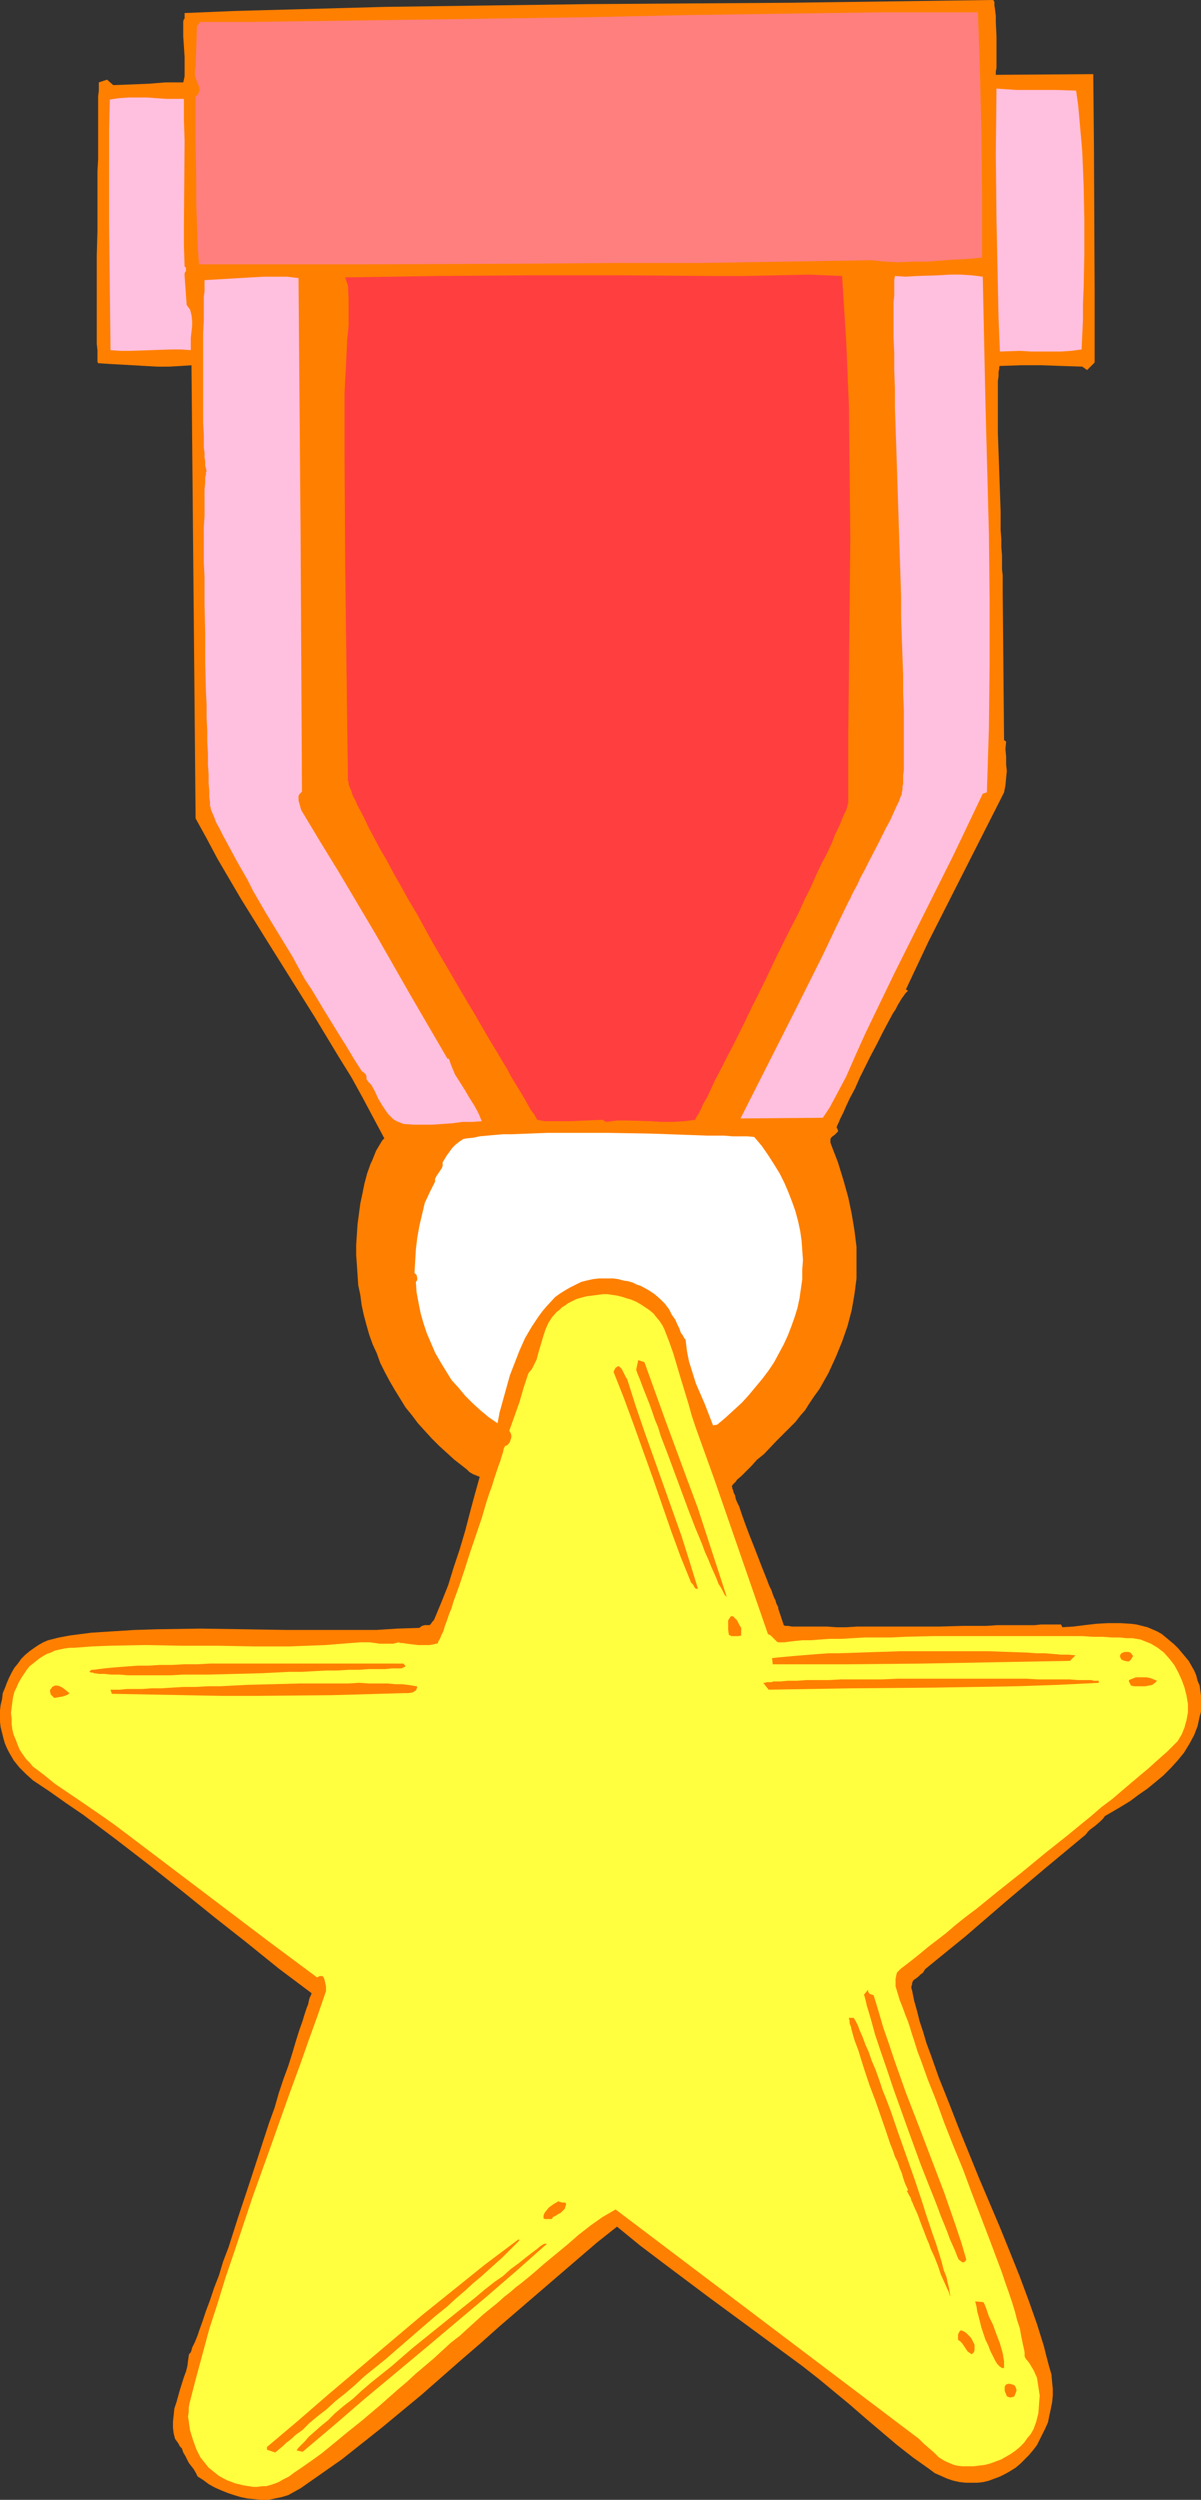
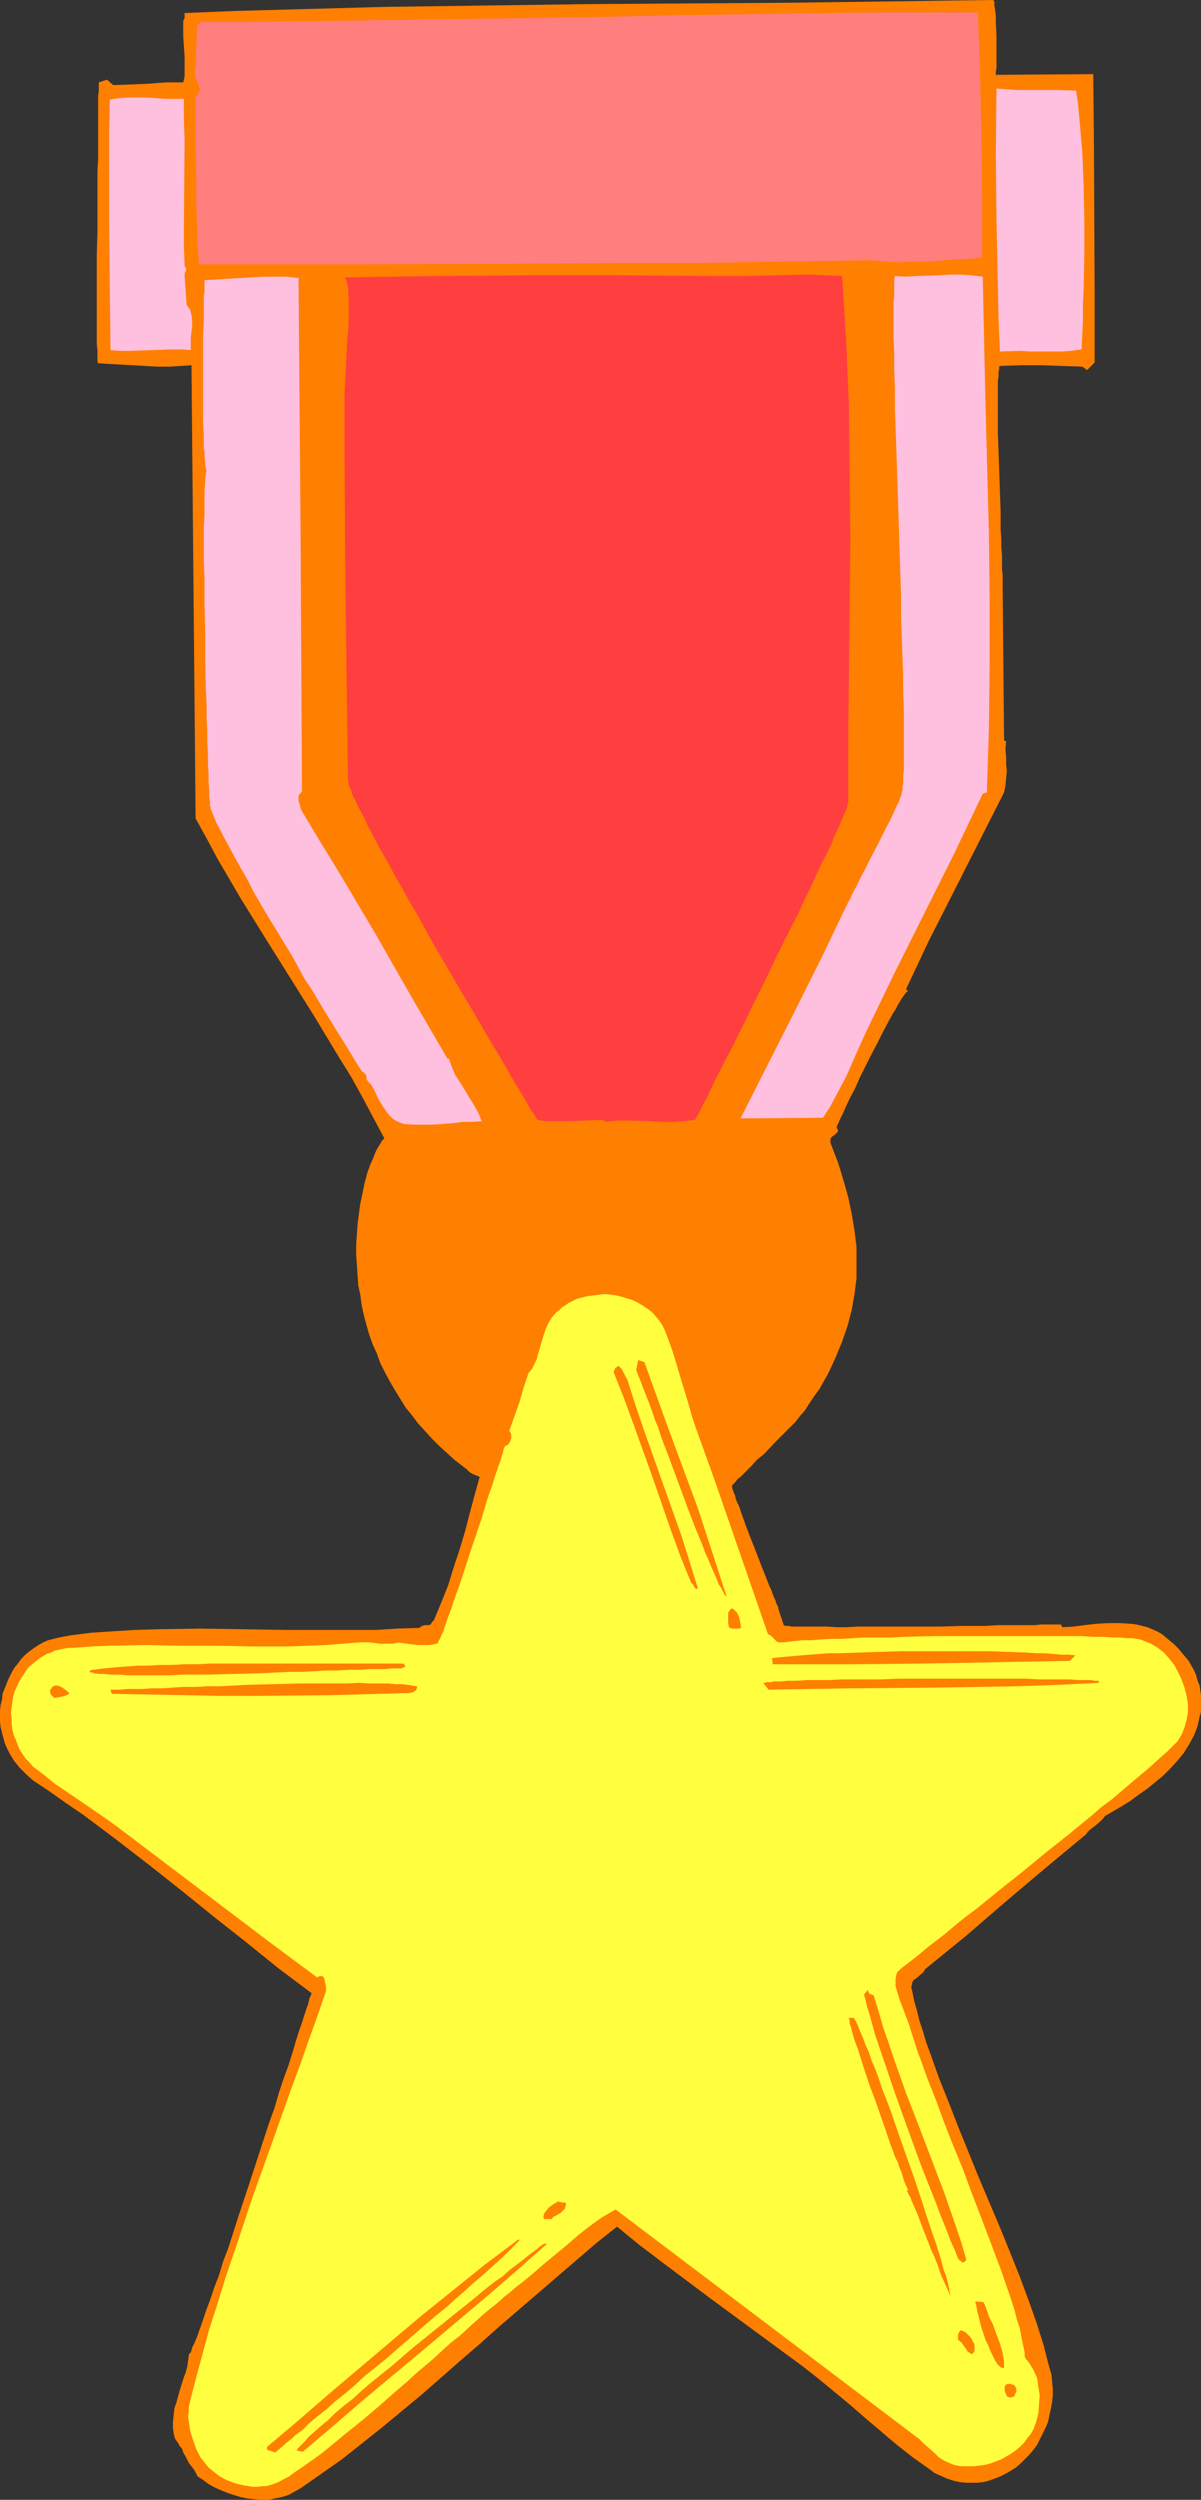
<svg xmlns="http://www.w3.org/2000/svg" xmlns:ns1="http://sodipodi.sourceforge.net/DTD/sodipodi-0.dtd" xmlns:ns2="http://www.inkscape.org/namespaces/inkscape" version="1.0" width="74.816mm" height="155.668mm" id="svg30" ns1:docname="Medal 05.wmf">
  <rect width="100%" height="100%" fill="#333333" stroke="none" />
  <ns1:namedview id="namedview30" pagecolor="#ffffff" bordercolor="#000000" borderopacity="0.25" ns2:showpageshadow="2" ns2:pageopacity="0.0" ns2:pagecheckerboard="0" ns2:deskcolor="#d1d1d1" ns2:document-units="mm" />
  <defs id="defs1">
    <pattern id="WMFhbasepattern" patternUnits="userSpaceOnUse" width="6" height="6" x="0" y="0" />
  </defs>
  <path style="fill:#ff7f00;fill-opacity:1;fill-rule:evenodd;stroke:none" d="m 234.456,17.613 22.945,-0.162 0.162,16.967 0.162,33.934 V 85.32 l -1.777,1.778 -1.131,-0.808 -4.847,-0.162 -4.847,-0.162 h -4.847 l -4.847,0.162 -0.162,0.162 v 0.485 l -0.162,0.808 v 0.97 l -0.162,1.131 v 1.293 8.888 2.101 l 0.162,4.525 0.162,4.525 0.162,4.686 0.162,4.686 v 4.363 l 0.162,2.101 v 1.939 l 0.162,1.939 v 1.616 1.616 l 0.162,1.454 v 1.293 1.131 1.454 l 0.323,34.904 0.485,0.323 -0.162,1.778 0.162,1.778 v 1.778 l 0.162,1.616 -0.162,1.616 -0.162,1.778 -0.323,1.616 -0.808,1.616 -5.655,11.15 -5.655,11.15 -5.655,11.15 -5.332,11.311 0.485,0.323 -0.162,0.162 -0.485,0.485 -0.323,0.485 -0.485,0.646 -0.485,0.808 -0.485,0.808 -0.485,0.97 -0.646,0.97 -1.131,2.101 -1.293,2.424 -1.293,2.585 -1.454,2.747 -2.585,5.171 -1.131,2.585 -1.293,2.424 -0.97,2.101 -0.485,1.131 -0.808,1.616 -0.323,0.808 -0.323,0.646 -0.162,0.485 0.162,0.323 0.162,0.323 v 0.323 l -0.162,0.162 -0.323,0.323 -0.323,0.323 -0.485,0.323 -0.323,0.323 -0.162,0.323 v 0.323 0.485 l 0.162,0.485 1.616,4.201 1.293,4.201 1.131,4.04 0.808,3.878 0.646,3.878 0.485,3.878 v 3.717 3.717 l -0.485,3.717 -0.646,3.717 -0.97,3.717 -1.293,3.717 -1.454,3.555 -1.777,3.878 -2.101,3.717 -1.293,1.778 -1.293,1.939 -0.808,1.293 -1.131,1.293 -1.131,1.454 -1.454,1.454 -3.07,3.07 -2.908,3.07 -1.616,1.293 -1.293,1.454 -1.293,1.293 -1.131,1.131 -0.97,0.808 -0.323,0.485 -0.323,0.323 -0.323,0.323 -0.162,0.162 v 0.162 l -0.162,0.162 0.162,0.162 v 0.323 l 0.162,0.323 0.162,0.646 0.323,0.646 0.162,0.808 0.323,0.808 0.485,0.97 0.646,1.939 0.808,2.262 0.97,2.585 0.969,2.424 1.939,5.009 0.969,2.424 0.808,2.101 0.485,0.97 0.323,0.97 0.323,0.808 0.323,0.646 0.162,0.646 0.323,0.646 0.162,0.323 v 0.323 l 1.293,3.878 0.323,0.162 h 0.646 l 0.969,0.162 h 1.131 1.454 1.616 4.04 l 2.262,0.162 h 2.262 l 2.585,-0.162 h 8.079 5.655 5.655 l 5.655,-0.162 h 2.747 2.585 l 2.585,-0.162 h 2.424 2.262 2.101 1.939 l 1.616,-0.162 h 2.908 0.969 0.808 l 0.323,0.646 2.585,-0.162 2.585,-0.323 2.747,-0.323 2.908,-0.162 h 2.747 l 2.585,0.162 1.293,0.162 1.293,0.323 1.293,0.323 1.131,0.485 1.131,0.485 1.131,0.646 1.939,1.616 0.969,0.808 0.969,0.97 0.808,0.97 0.808,0.97 0.808,0.97 0.646,1.131 0.646,1.131 0.485,1.131 0.323,1.293 0.485,1.131 0.162,1.293 0.162,1.131 v 1.293 1.293 1.131 l -0.323,1.131 -0.485,2.262 -0.808,2.101 -1.131,2.101 -1.293,2.101 -1.454,1.778 -1.616,1.778 -1.777,1.778 -1.939,1.616 -1.777,1.454 -2.101,1.454 -1.939,1.454 -2.101,1.293 -1.939,1.131 -1.939,1.131 -0.485,0.646 -0.646,0.646 -1.131,0.97 -1.293,0.97 -0.485,0.485 -0.485,0.646 -9.533,7.918 -9.372,7.918 -9.372,8.08 -9.533,7.756 -0.485,0.808 -0.646,0.485 -0.485,0.485 -0.646,0.485 -0.485,0.323 -0.323,0.646 v 0.323 l -0.162,0.485 v 0.485 l 0.162,0.485 0.485,2.424 0.646,2.262 0.646,2.585 0.808,2.424 0.808,2.747 0.97,2.585 1.939,5.494 2.262,5.656 2.262,5.817 2.424,5.979 2.424,5.979 5.009,11.796 2.424,5.979 2.262,5.656 2.101,5.656 1.939,5.494 0.808,2.585 0.808,2.585 0.646,2.585 0.646,2.424 0.485,1.616 0.162,1.778 0.162,1.616 v 1.616 l -0.162,1.616 -0.323,1.616 -0.323,1.454 -0.323,1.616 -0.646,1.454 -0.646,1.293 -0.646,1.293 -0.646,1.293 -0.969,1.293 -0.97,1.131 -0.969,0.97 -0.97,0.97 -1.131,0.97 -1.293,0.808 -1.131,0.646 -1.293,0.646 -1.293,0.485 -1.293,0.485 -1.293,0.323 -1.454,0.162 h -1.293 -1.454 l -1.454,-0.162 -1.454,-0.323 -1.454,-0.485 -1.454,-0.646 -1.454,-0.646 -1.293,-0.97 -3.878,-2.747 -3.716,-2.909 -7.433,-6.302 -3.716,-3.232 -3.716,-3.07 -3.716,-3.07 -3.716,-2.909 -10.988,-8.08 -5.494,-4.04 -5.494,-4.04 -10.988,-8.241 -5.332,-4.04 -5.332,-4.363 -4.686,3.717 -4.524,3.878 -9.21,7.918 -9.21,7.918 -4.524,4.04 -4.686,4.04 -9.21,8.08 -4.686,3.878 -4.686,3.878 -4.686,3.717 -4.686,3.717 -4.847,3.393 -4.847,3.393 -1.454,0.808 -1.454,0.808 -1.616,0.485 -1.616,0.323 -1.454,0.323 h -1.616 l -1.616,-0.162 -1.616,-0.162 -1.616,-0.323 -1.616,-0.485 -1.454,-0.485 -1.616,-0.646 -1.454,-0.646 -1.454,-0.808 -1.293,-0.97 -1.293,-0.808 -0.485,-0.97 -0.485,-0.808 -1.131,-1.454 -0.808,-1.616 -0.485,-0.808 -0.323,-0.97 -0.485,-0.485 -0.323,-0.646 -0.808,-1.131 -0.323,-1.293 -0.162,-1.293 v -1.454 l 0.162,-1.454 0.162,-1.616 0.485,-1.454 0.808,-2.909 0.969,-3.07 0.485,-1.293 0.323,-1.293 0.162,-1.293 0.162,-1.131 v -0.162 l 0.162,-0.323 0.323,-0.323 0.162,-0.485 0.162,-0.646 0.323,-0.646 0.323,-0.646 0.323,-0.808 0.323,-0.808 0.323,-0.97 0.808,-2.262 0.808,-2.424 0.969,-2.585 0.969,-2.909 1.131,-2.909 0.969,-3.232 1.293,-3.393 1.131,-3.555 1.131,-3.555 2.424,-7.272 2.424,-7.433 2.424,-7.433 1.293,-3.555 0.969,-3.393 1.131,-3.393 1.131,-3.07 0.969,-3.07 0.808,-2.747 0.808,-2.585 0.808,-2.262 0.323,-1.131 0.323,-0.97 0.323,-0.97 0.323,-0.808 0.162,-0.808 0.162,-0.646 0.323,-0.646 0.162,-0.485 -7.756,-5.817 -7.594,-6.14 -7.594,-5.979 -7.594,-6.14 -7.756,-6.14 -7.756,-5.979 -7.756,-5.817 -4.04,-2.747 -3.878,-2.747 -1.939,-1.293 -1.939,-1.293 -1.616,-1.454 -1.616,-1.616 -1.293,-1.616 -1.131,-1.939 -0.485,-0.97 -0.485,-1.131 -0.323,-1.131 -0.323,-1.293 -0.323,-1.293 L 0,405.271 v -1.454 -1.293 l 0.162,-1.293 0.323,-1.293 0.162,-1.454 0.485,-1.131 0.485,-1.293 0.485,-1.131 0.646,-1.293 0.646,-1.131 0.808,-0.97 0.808,-1.131 0.969,-0.97 0.969,-0.808 1.131,-0.808 0.969,-0.646 1.131,-0.646 1.131,-0.485 1.293,-0.323 1.293,-0.323 2.585,-0.485 5.009,-0.646 5.009,-0.323 5.171,-0.323 5.171,-0.162 10.341,-0.162 10.341,0.162 10.341,0.162 h 10.341 10.341 l 5.009,-0.323 5.171,-0.162 0.646,-0.485 0.646,-0.162 h 0.808 0.323 l 0.323,-0.323 0.323,-0.485 0.323,-0.323 0.162,-0.323 1.616,-3.878 1.616,-4.04 1.293,-4.201 1.454,-4.363 1.293,-4.363 1.131,-4.363 1.131,-4.201 1.131,-4.04 -0.808,-0.323 -0.808,-0.323 -0.808,-0.485 -0.646,-0.646 -1.454,-1.131 -1.454,-1.131 -1.777,-1.616 -1.777,-1.616 -1.777,-1.778 -1.616,-1.778 -1.616,-1.778 -1.454,-1.939 -1.454,-1.778 -1.293,-2.101 -1.293,-2.101 -1.131,-1.939 -1.131,-2.101 -1.131,-2.262 -0.808,-2.262 -0.969,-2.101 -0.808,-2.262 -0.646,-2.262 -0.646,-2.424 -0.485,-2.262 -0.323,-2.424 -0.485,-2.262 -0.162,-2.424 -0.162,-2.424 -0.162,-2.262 v -2.424 l 0.162,-2.424 0.162,-2.424 0.323,-2.424 0.323,-2.424 0.485,-2.262 0.485,-2.424 0.646,-2.424 0.808,-2.262 0.323,-0.646 0.323,-0.808 0.646,-1.616 0.969,-1.616 0.485,-0.808 0.485,-0.485 -2.585,-4.848 -2.585,-4.848 -2.585,-4.686 -2.908,-4.686 -5.655,-9.372 -11.634,-18.583 -5.817,-9.372 -2.747,-4.686 -2.747,-4.686 -2.585,-4.848 -2.585,-4.686 -0.969,-106.65 -2.424,0.162 -2.747,0.162 H 37.002 L 34.094,86.128 28.438,85.805 25.53,85.643 23.106,85.482 22.945,85.159 V 84.512 83.543 82.411 L 22.783,80.957 V 60.112 l 0.162,-5.656 v -5.817 -5.656 -2.747 l 0.162,-2.747 V 34.904 32.48 27.955 26.016 22.623 l 0.162,-1.293 v -1.939 l 1.939,-0.646 1.454,1.293 8.241,-0.323 4.04,-0.323 h 4.201 L 43.304,18.745 43.466,17.937 V 16.967 15.836 13.412 L 43.304,10.988 43.142,8.564 V 7.433 6.464 5.656 5.009 L 43.304,4.525 43.466,4.363 V 3.07 L 55.261,2.585 67.057,2.262 90.809,1.616 114.723,1.293 138.638,0.97 162.39,0.808 186.304,0.646 210.057,0.323 233.648,0 h 0.162 v 0 l 0.162,0.162 0.162,0.323 V 0.808 1.293 l 0.162,1.131 0.162,1.293 v 1.454 l 0.162,3.393 v 7.433 l -0.162,0.808 z" id="path1" />
  <path style="fill:#ff7f7f;fill-opacity:1;fill-rule:evenodd;stroke:none" d="m 230.255,2.909 0.485,14.22 0.323,14.382 0.162,14.382 v 7.272 7.433 l -3.07,0.323 -3.232,0.162 -6.625,0.485 h -3.393 l -3.393,0.162 -3.232,-0.162 -3.07,-0.323 -20.198,0.323 -19.875,0.323 H 145.424 L 125.711,62.051 86.285,62.213 H 66.734 46.859 l -0.323,-4.525 -0.162,-4.848 -0.162,-5.009 v -5.009 l -0.162,-10.18 v -9.857 l 0.485,-0.485 0.162,-0.323 0.162,-0.323 0.162,-0.485 -0.162,-0.808 -0.323,-0.808 -0.323,-0.808 -0.323,-0.97 v -0.808 -0.485 l 0.162,-0.485 0.323,-9.857 0.808,-0.97 H 58.978 L 70.935,5.009 82.407,4.848 93.879,4.686 105.352,4.525 116.662,4.363 139.122,4.04 161.582,3.555 184.204,3.232 195.515,3.07 206.987,2.909 h 11.472 z" id="path2" />
  <path style="fill:#ffbfdf;fill-opacity:1;fill-rule:evenodd;stroke:none" d="m 253.361,21.33 0.485,3.393 0.323,3.555 0.323,3.717 0.323,3.717 0.162,3.878 0.162,4.04 0.162,8.08 v 8.08 l -0.162,7.918 -0.162,3.878 v 3.717 l -0.162,3.555 -0.162,3.393 -2.424,0.323 -2.424,0.162 h -7.11 l -2.424,-0.162 -4.847,0.162 -0.323,-7.756 -0.162,-7.756 -0.323,-15.513 -0.162,-15.351 0.162,-15.513 2.262,0.162 2.424,0.162 h 9.372 z" id="path3" />
  <path style="fill:#ffbfdf;fill-opacity:1;fill-rule:evenodd;stroke:none" d="m 43.304,23.269 v 5.009 l 0.162,4.848 -0.162,19.714 v 5.009 l 0.162,4.848 0.323,0.323 v 0.162 0.646 l -0.162,0.162 -0.162,0.323 v 0.323 0.323 l 0.485,6.787 0.323,0.485 0.485,0.646 0.162,0.646 0.162,0.646 0.162,1.293 v 1.293 l -0.162,1.293 -0.162,1.454 v 1.454 1.454 L 42.658,82.25 h -2.424 l -4.686,0.162 -5.009,0.162 H 28.277 L 26.015,82.411 25.853,67.707 25.692,53.002 V 38.136 30.702 l 0.162,-7.272 2.101,-0.323 2.262,-0.162 h 2.101 2.262 l 4.524,0.323 h 1.131 0.969 z" id="path4" />
  <path style="fill:#ffbfdf;fill-opacity:1;fill-rule:evenodd;stroke:none" d="m 70.288,65.444 0.485,60.435 0.162,30.218 0.162,30.218 -0.485,0.485 -0.323,0.485 v 0.646 0.485 l 0.323,1.131 0.162,0.646 0.162,0.485 4.363,7.272 4.363,7.11 8.725,14.705 8.402,14.705 8.564,14.705 h 0.323 l 0.646,1.778 0.808,1.939 1.131,1.778 1.131,1.778 1.131,1.939 1.131,1.778 0.97,1.778 0.808,1.939 -2.101,0.162 h -2.424 l -2.424,0.323 -2.262,0.162 -2.424,0.162 h -2.424 -2.101 l -2.262,-0.162 -0.808,-0.323 -0.808,-0.323 -0.808,-0.485 -0.485,-0.485 -0.646,-0.646 -0.485,-0.646 -0.969,-1.454 -0.969,-1.616 -0.808,-1.778 -0.808,-1.454 -0.646,-0.646 -0.485,-0.646 v -0.323 -0.323 l -0.162,-0.485 -0.485,-0.485 -0.485,-0.323 -0.485,-0.808 -0.646,-0.97 -0.808,-1.293 -0.969,-1.616 -0.969,-1.616 -1.131,-1.778 -1.293,-2.101 -1.293,-2.101 -1.293,-2.101 -1.454,-2.424 -1.454,-2.424 -1.616,-2.424 -2.908,-5.332 -6.302,-10.342 -2.908,-5.009 -1.293,-2.585 -1.293,-2.262 -1.293,-2.262 -1.131,-2.101 -1.131,-2.101 -0.969,-1.778 -0.808,-1.616 -0.808,-1.454 -0.485,-1.293 -0.485,-1.131 -0.323,-0.808 v -0.323 l -0.162,-0.323 v -0.485 -0.485 l -0.162,-1.131 v -1.454 l -0.162,-1.778 v -2.101 l -0.162,-2.262 v -2.585 L 48.798,174.68 v -2.747 l -0.162,-3.07 v -3.07 l -0.162,-3.232 -0.162,-6.625 v -6.948 l -0.162,-6.787 v -6.464 l -0.162,-3.232 v -8.564 l 0.162,-2.424 v -2.424 -2.101 -1.778 l 0.162,-1.616 v -1.293 l 0.162,-0.485 v -0.323 -0.323 l 0.162,-0.323 -0.162,-0.646 -0.162,-0.646 v -0.97 l -0.162,-0.97 v -1.131 l -0.162,-1.131 v -1.454 -1.454 l -0.162,-2.909 v -3.393 -3.555 -3.555 -7.11 -3.393 l 0.162,-3.232 v -1.616 -1.293 -1.454 -1.131 l 0.162,-1.131 v -1.131 -0.808 -0.808 l 10.988,-0.646 2.908,-0.162 h 2.747 2.747 z" id="path5" />
  <path style="fill:#ff3f3f;fill-opacity:1;fill-rule:evenodd;stroke:none" d="m 198.262,64.96 0.485,7.595 0.485,7.595 0.323,7.756 0.323,7.756 0.162,15.513 0.162,15.674 -0.323,31.187 -0.162,15.513 v 15.351 0.162 l -0.162,0.323 v 0.323 l -0.162,0.485 -0.162,0.485 -0.323,0.646 -0.323,0.646 -0.323,0.808 -0.323,0.808 -0.323,0.808 -0.969,1.939 -0.808,2.101 -1.131,2.424 -1.293,2.424 -1.293,2.747 -1.293,2.909 -1.454,2.909 -1.454,3.232 -1.616,3.07 -3.232,6.464 -3.07,6.464 -3.232,6.464 -1.454,3.07 -1.454,2.909 -1.454,2.909 -1.454,2.747 -1.293,2.585 -1.293,2.424 -0.97,2.101 -0.969,2.101 -0.969,1.616 -0.323,0.808 -0.323,0.646 -0.323,0.646 -0.323,0.485 -0.323,0.485 -0.162,0.485 -2.585,0.323 -2.585,0.162 h -2.747 l -2.585,-0.162 -5.332,-0.162 h -2.585 l -2.585,0.323 -0.808,-0.485 -3.878,0.162 -3.878,0.162 h -3.878 -1.939 l -1.777,-0.323 -0.323,-0.485 -0.323,-0.646 -0.969,-1.293 -0.97,-1.778 -1.131,-1.939 -1.293,-2.101 -1.454,-2.424 -0.646,-1.293 -0.808,-1.293 -1.616,-2.747 -1.777,-2.909 -1.777,-3.07 -1.777,-3.07 -1.939,-3.232 -3.878,-6.625 -3.878,-6.625 -3.716,-6.787 -1.939,-3.232 -1.777,-3.232 -1.777,-3.07 -1.616,-3.07 -1.616,-2.747 -1.454,-2.747 -1.293,-2.424 -1.131,-2.424 -1.131,-2.101 -0.485,-0.97 -0.323,-0.808 -0.485,-0.808 -0.323,-0.808 -0.162,-0.646 -0.323,-0.646 -0.162,-0.485 -0.162,-0.485 v -0.485 L 81.922,183.729 81.438,146.563 81.276,132.989 81.114,106.165 V 92.592 l 0.162,-3.07 0.162,-3.07 0.323,-6.625 0.323,-3.232 v -3.232 -3.07 l -0.162,-3.07 -0.323,-0.97 -0.323,-0.97 10.826,-0.162 10.664,-0.162 21.652,-0.162 h 21.652 l 21.49,0.162 h 7.594 l 7.756,-0.162 7.594,-0.162 3.878,0.162 z" id="path6" />
  <path style="fill:#ffbfdf;fill-opacity:1;fill-rule:evenodd;stroke:none" d="m 231.386,65.121 0.646,30.218 0.808,30.379 0.162,15.351 v 15.19 l -0.162,15.028 -0.485,15.19 -0.97,0.323 -6.786,14.22 -14.058,28.117 -6.786,14.058 -2.262,5.009 -2.262,5.171 -1.293,2.424 -1.293,2.424 -1.293,2.424 -1.616,2.424 -19.39,0.162 6.463,-12.766 6.463,-12.766 6.463,-12.927 3.07,-6.464 3.07,-6.302 0.323,-0.485 0.162,-0.485 0.646,-1.293 0.808,-1.454 0.808,-1.778 0.969,-1.778 0.969,-1.939 2.101,-4.04 0.97,-1.939 0.969,-1.939 0.97,-1.778 0.808,-1.778 0.646,-1.454 0.646,-1.293 0.162,-0.485 0.162,-0.485 0.162,-0.323 0.162,-0.323 v -0.485 l 0.162,-0.485 v -0.808 l 0.162,-0.808 v -0.808 -1.131 l 0.162,-1.131 v -1.131 -1.454 -7.918 -3.717 l -0.162,-3.878 v -4.201 l -0.162,-4.363 -0.162,-4.686 -0.162,-4.686 v -4.848 l -0.323,-10.019 -0.323,-10.019 -0.323,-10.019 -0.162,-5.009 -0.162,-4.686 -0.162,-4.686 v -4.525 l -0.162,-4.363 v -4.04 l -0.162,-3.717 v -8.241 l 0.162,-1.454 v -1.293 -1.293 -1.131 l 0.162,-0.97 2.585,0.162 2.585,-0.162 5.171,-0.162 2.585,-0.162 h 2.585 l 2.585,0.162 z" id="path7" />
-   <path style="fill:#ffffff;fill-opacity:1;fill-rule:evenodd;stroke:none" d="m 177.579,267.595 1.777,2.101 1.454,2.101 1.454,2.262 1.293,2.101 1.131,2.262 0.97,2.262 0.808,2.101 0.808,2.262 0.646,2.424 0.485,2.262 0.323,2.262 0.162,2.262 0.162,2.262 -0.162,2.262 v 2.262 l -0.323,2.262 -0.323,2.262 -0.485,2.262 -0.646,2.101 -0.808,2.262 -0.808,2.101 -0.97,2.101 -1.131,2.101 -1.131,2.101 -1.293,1.939 -1.454,1.939 -1.616,1.939 -1.616,1.939 -1.616,1.778 -1.939,1.778 -1.939,1.778 -1.939,1.616 -0.969,0.162 -1.939,-5.009 -2.101,-4.848 -0.808,-2.585 -0.808,-2.585 -0.485,-2.424 -0.323,-2.747 -0.323,-0.323 -0.323,-0.646 -0.485,-0.646 -0.323,-0.97 -0.485,-0.97 -0.485,-1.131 -0.808,-1.131 -0.646,-1.293 -0.969,-1.293 -1.131,-1.131 -1.293,-1.131 -1.454,-0.97 -1.777,-0.97 -0.969,-0.323 -0.969,-0.485 -1.131,-0.323 -1.131,-0.162 -1.131,-0.323 -1.293,-0.162 h -1.616 -1.616 l -1.454,0.162 -1.454,0.323 -1.293,0.323 -1.293,0.646 -1.293,0.646 -1.131,0.646 -1.293,0.808 -1.131,0.808 -1.939,2.101 -0.969,1.131 -0.97,1.293 -1.616,2.424 -1.616,2.747 -1.293,2.909 -1.131,2.909 -1.131,2.909 -0.808,2.909 -0.808,2.909 -0.808,2.909 -0.485,2.585 -2.101,-1.454 -1.939,-1.616 -1.777,-1.616 -1.777,-1.778 -1.616,-1.939 -1.616,-1.778 -1.293,-2.101 -1.293,-2.101 -1.293,-2.262 -0.969,-2.262 -0.97,-2.262 -0.808,-2.424 -0.646,-2.262 -0.485,-2.424 -0.485,-2.585 -0.162,-2.424 0.162,-0.162 0.162,-0.323 v -0.485 l -0.162,-0.646 -0.485,-0.485 0.323,-5.494 0.323,-2.747 0.485,-2.747 0.646,-2.747 0.646,-2.747 1.131,-2.424 0.646,-1.293 0.646,-1.293 v -0.646 l 0.323,-0.646 1.293,-1.939 0.162,-0.485 v -0.808 l 0.485,-0.808 0.485,-0.808 1.293,-1.778 0.808,-0.808 0.808,-0.646 0.97,-0.646 0.808,-0.162 1.616,-0.162 1.454,-0.323 1.777,-0.162 1.777,-0.162 1.939,-0.162 h 1.939 l 4.201,-0.162 4.363,-0.162 h 4.686 4.686 4.847 l 9.695,0.162 4.686,0.162 4.524,0.162 4.363,0.162 h 4.04 l 1.939,0.162 h 1.939 1.616 z" id="path8" />
  <path style="fill:#ff7f00;fill-opacity:1;fill-rule:evenodd;stroke:none" d="m 93.233,299.913 0.485,0.323 0.323,0.485 0.162,0.485 0.323,0.646 0.162,1.131 v 1.131 l -2.101,-2.424 -1.777,-2.585 -1.939,-2.585 -1.131,-1.293 -1.131,-1.293 0.162,-1.778 0.323,-1.778 0.162,-1.778 0.162,-1.778 1.616,2.909 1.777,3.232 0.808,1.616 0.808,1.778 0.485,1.616 z" id="path9" />
  <path style="fill:#ffff3f;fill-opacity:1;fill-rule:evenodd;stroke:none" d="m 180.811,384.587 0.646,0.323 0.485,0.485 0.323,0.323 0.323,0.323 0.323,0.323 0.323,0.162 h 0.646 0.323 0.485 l 1.131,-0.162 1.454,-0.162 1.616,-0.162 h 1.939 l 2.101,-0.162 2.424,-0.162 h 2.585 l 2.747,-0.162 2.908,-0.162 h 3.07 3.07 l 3.232,-0.162 6.625,-0.162 h 6.948 6.786 12.927 3.07 2.747 2.747 l 2.585,0.162 h 2.262 l 2.101,0.162 h 1.939 l 1.454,0.162 h 1.454 l 0.969,0.162 0.969,0.162 0.808,0.323 1.616,0.646 1.616,0.97 1.454,1.131 1.293,1.454 1.131,1.454 0.969,1.778 0.808,1.778 0.646,1.778 0.485,1.939 0.323,1.939 v 1.939 l -0.323,1.778 -0.485,1.778 -0.323,0.808 -0.323,0.808 -0.485,0.808 -0.485,0.808 -0.323,0.323 -0.323,0.323 -0.323,0.323 -0.485,0.485 -0.969,0.97 -1.293,1.131 -1.616,1.454 -1.616,1.454 -1.939,1.616 -2.101,1.778 -2.101,1.778 -2.262,1.939 -2.585,1.939 -2.424,2.101 -2.585,2.101 -2.747,2.262 -5.494,4.363 -5.494,4.525 -5.494,4.363 -2.585,2.101 -2.585,2.101 -2.585,1.939 -2.424,1.939 -2.262,1.939 -2.101,1.616 -2.101,1.616 -1.939,1.616 -1.616,1.293 -1.454,1.131 -1.293,0.97 -0.969,0.97 -0.162,0.646 -0.162,0.808 v 0.808 0.97 l 0.485,1.616 0.485,1.616 0.646,1.616 0.646,1.778 0.646,1.616 0.485,1.454 0.485,1.616 0.646,1.939 0.646,2.101 0.808,2.101 0.808,2.262 0.808,2.262 0.969,2.424 0.969,2.424 1.939,5.333 2.101,5.332 2.262,5.494 2.101,5.656 2.101,5.494 2.101,5.494 1.939,5.171 0.969,2.585 0.808,2.424 0.808,2.262 0.808,2.424 0.646,2.101 0.485,1.939 0.646,1.939 0.323,1.778 0.323,1.616 0.323,1.454 0.162,0.808 v 0.485 0.323 0.162 l 0.162,0.323 0.162,0.323 0.323,0.323 0.485,0.646 0.485,0.808 0.485,0.808 0.808,1.778 0.323,2.101 0.323,2.101 -0.162,2.101 -0.162,2.101 -0.485,1.939 -0.646,1.778 -0.646,1.131 -0.808,0.97 -0.808,1.131 -0.969,0.97 -0.969,0.808 -1.131,0.808 -1.131,0.646 -1.131,0.646 -1.293,0.485 -1.293,0.485 -1.293,0.323 -1.293,0.162 -1.293,0.162 h -1.454 -1.293 l -1.293,-0.162 -0.646,-0.162 -0.808,-0.323 -1.454,-0.646 -1.293,-0.808 -1.131,-1.131 -2.424,-2.101 -1.131,-1.131 -1.293,-0.97 -35.063,-26.501 -35.063,-26.501 -3.07,1.778 -2.747,1.939 -2.908,2.262 -2.585,2.262 -5.494,4.525 -2.585,2.262 -2.747,2.262 -1.293,0.97 -1.293,1.131 -1.454,1.131 -1.616,1.454 -1.616,1.293 -1.777,1.454 -1.777,1.616 -1.777,1.616 -1.939,1.778 -2.101,1.616 -1.939,1.778 -2.101,1.939 -4.201,3.555 -2.101,1.939 -2.101,1.778 -4.201,3.717 -4.201,3.555 -4.04,3.232 -1.939,1.616 -1.777,1.454 -1.777,1.454 -1.777,1.293 -1.616,1.131 -1.616,1.131 -1.454,0.97 -1.293,0.97 -1.293,0.646 -1.131,0.646 -0.808,0.323 -0.969,0.323 -1.131,0.323 h -0.969 l -1.131,0.162 h -0.969 l -2.101,-0.323 -2.101,-0.485 -2.101,-0.808 -1.777,-0.97 -1.616,-1.293 -0.808,-0.646 -1.293,-1.616 -0.646,-0.808 -0.969,-1.939 -0.808,-2.262 -0.646,-2.101 -0.323,-2.262 -0.162,-0.97 0.162,-1.131 v -0.97 l 0.162,-0.97 1.454,-5.656 1.616,-5.979 1.616,-5.979 1.939,-5.979 1.939,-6.302 2.101,-6.14 4.201,-12.604 4.524,-12.604 4.363,-12.281 2.262,-6.14 2.101,-5.979 2.101,-5.817 1.939,-5.656 v -0.485 -0.646 l -0.323,-1.454 -0.162,-0.485 -0.162,-0.323 -0.323,-0.162 h -0.162 -0.323 l -0.323,0.162 -0.323,0.162 -11.311,-8.403 -11.311,-8.564 -11.311,-8.564 -11.311,-8.564 -2.585,-1.939 -2.747,-1.939 -5.655,-3.878 -5.494,-3.717 L 10.341,417.713 7.756,415.774 6.948,414.804 6.14,413.996 5.332,412.865 4.686,411.896 4.201,410.765 3.716,409.472 3.232,408.341 2.908,407.048 2.747,405.755 v -1.293 l -0.162,-1.293 0.162,-1.293 0.162,-1.293 0.162,-1.131 0.323,-1.293 0.485,-0.97 0.485,-1.131 0.646,-1.131 0.646,-0.97 0.646,-0.97 0.646,-0.808 0.808,-0.646 0.808,-0.646 0.808,-0.646 0.808,-0.485 0.808,-0.485 0.969,-0.323 0.969,-0.485 2.262,-0.485 1.131,-0.162 h 1.131 l 4.201,-0.323 4.201,-0.162 8.564,-0.162 8.402,0.162 h 8.402 l 8.564,0.162 h 8.402 l 8.402,-0.323 4.04,-0.323 4.201,-0.323 h 1.131 1.131 l 1.131,0.162 1.131,0.162 h 2.262 0.969 l 1.293,-0.323 0.323,0.162 h 0.485 l 1.131,0.162 1.293,0.162 1.293,0.162 h 1.293 1.293 l 1.131,-0.162 0.485,-0.162 h 0.323 l 0.162,-0.162 0.162,-0.485 0.323,-0.485 0.323,-0.808 0.485,-0.97 0.323,-1.131 0.485,-1.293 0.485,-1.454 0.646,-1.616 0.485,-1.616 0.646,-1.778 0.646,-1.778 1.293,-3.878 1.293,-4.04 2.747,-8.08 1.131,-3.878 0.646,-1.939 0.646,-1.778 0.485,-1.616 0.485,-1.454 0.485,-1.454 0.485,-1.293 0.323,-1.131 0.323,-0.97 0.162,-0.808 0.323,-0.646 0.485,-0.162 0.323,-0.323 0.323,-0.485 0.162,-0.485 0.162,-0.485 v -0.646 l -0.162,-0.485 -0.323,-0.485 2.424,-6.787 0.969,-3.393 1.131,-3.393 0.808,-0.97 0.485,-0.97 0.646,-1.293 0.323,-1.293 0.808,-2.747 0.485,-1.616 0.485,-1.454 0.646,-1.454 0.808,-1.293 1.131,-1.293 0.646,-0.485 0.646,-0.646 0.808,-0.485 0.646,-0.485 0.97,-0.485 0.969,-0.485 1.131,-0.323 1.293,-0.323 1.293,-0.162 1.293,-0.162 1.131,-0.162 h 1.131 l 1.131,0.162 1.131,0.162 1.293,0.323 0.969,0.323 1.131,0.323 1.131,0.485 1.131,0.646 0.97,0.646 0.969,0.646 0.97,0.808 0.646,0.808 0.808,0.97 0.646,0.97 0.485,0.97 1.131,2.909 0.969,2.747 1.777,5.979 1.777,5.817 0.808,2.909 0.969,2.909 4.363,12.119 4.201,12.119 4.201,12.119 z" id="path10" />
  <path style="fill:#ff7f00;fill-opacity:1;fill-rule:evenodd;stroke:none" d="m 97.111,318.173 0.969,0.162 0.646,0.323 0.646,0.646 0.323,0.808 0.808,1.616 0.485,0.97 0.646,0.646 1.454,2.262 1.616,2.101 1.454,2.101 1.777,1.939 1.777,1.778 1.939,1.778 1.939,1.778 2.262,1.778 -0.323,1.293 -0.485,1.131 -0.646,1.293 -0.485,1.293 -2.262,-1.454 -2.101,-1.454 -2.262,-1.616 -1.939,-1.778 -2.101,-1.778 -1.939,-1.939 -1.777,-2.101 -1.616,-2.101 -1.616,-2.101 -1.454,-2.262 -1.293,-2.424 -1.131,-2.424 -0.969,-2.424 -0.969,-2.585 -0.646,-2.585 -0.646,-2.585 0.646,1.131 0.969,0.97 0.969,1.131 0.969,0.97 1.293,0.97 1.131,0.97 0.969,0.97 z" id="path11" />
  <path style="fill:#ff7f00;fill-opacity:1;fill-rule:evenodd;stroke:none" d="m 151.726,320.597 5.009,13.897 5.009,13.574 2.585,6.948 2.262,6.948 2.262,6.948 2.262,6.948 -0.485,-0.485 -0.323,-0.646 -0.485,-0.97 -0.646,-0.97 -0.485,-1.293 -0.646,-1.454 -0.646,-1.454 -0.646,-1.616 -0.808,-1.778 -0.646,-1.778 -0.808,-1.939 -0.808,-1.939 -1.616,-4.201 -1.616,-4.363 -3.232,-8.726 -1.616,-4.201 -0.646,-2.101 -0.808,-1.939 -0.646,-1.939 -0.646,-1.778 -0.646,-1.616 -0.646,-1.616 -0.485,-1.293 -0.485,-1.293 -0.485,-1.131 -0.323,-0.97 0.485,-2.262 z" id="path12" />
  <path style="fill:#ff7f00;fill-opacity:1;fill-rule:evenodd;stroke:none" d="m 147.686,324.637 1.939,6.14 2.101,6.14 4.363,12.281 4.363,12.281 1.939,6.14 1.939,6.302 h -0.323 -0.162 l -0.162,-0.162 -0.162,-0.162 -0.162,-0.323 -0.162,-0.323 -0.485,-0.485 -2.424,-5.979 -2.262,-6.14 -4.363,-12.604 -4.524,-12.604 -2.262,-6.14 -2.424,-6.14 0.323,-0.646 0.162,-0.323 0.323,-0.162 0.162,-0.162 h 0.323 l 0.162,0.162 0.485,0.485 0.323,0.646 0.323,0.646 0.323,0.646 z" id="path13" />
  <path style="fill:#ff7f00;fill-opacity:1;fill-rule:evenodd;stroke:none" d="m 190.182,325.283 -0.646,1.293 -0.646,1.454 -0.808,1.293 -0.646,0.646 -0.646,0.646 -1.293,-0.808 -1.293,-0.646 -1.293,-0.808 -0.646,-0.485 -0.485,-0.485 4.04,-5.656 1.131,0.808 1.131,0.808 1.131,0.808 0.485,0.485 z" id="path14" />
-   <path style="fill:#ff7f00;fill-opacity:1;fill-rule:evenodd;stroke:none" d="m 174.509,383.133 v 1.778 l -0.646,0.162 h -0.808 -0.808 l -0.323,-0.162 -0.323,-0.162 -0.162,-1.293 v -0.97 -0.646 -0.485 l 0.323,-0.485 0.323,-0.485 h 0.485 l 0.323,0.323 0.323,0.323 0.323,0.323 0.485,0.97 z" id="path15" />
-   <path style="fill:#ff7f00;fill-opacity:1;fill-rule:evenodd;stroke:none" d="m 266.772,389.758 -0.485,0.808 -0.323,0.323 -0.323,0.162 -0.808,-0.162 -0.485,-0.162 -0.323,-0.162 -0.162,-0.323 -0.162,-0.323 v -0.323 l 0.323,-0.485 0.323,-0.162 0.485,-0.162 h 0.485 0.323 l 0.485,0.162 0.323,0.323 z" id="path16" />
+   <path style="fill:#ff7f00;fill-opacity:1;fill-rule:evenodd;stroke:none" d="m 174.509,383.133 l -0.646,0.162 h -0.808 -0.808 l -0.323,-0.162 -0.323,-0.162 -0.162,-1.293 v -0.97 -0.646 -0.485 l 0.323,-0.485 0.323,-0.485 h 0.485 l 0.323,0.323 0.323,0.323 0.323,0.323 0.485,0.97 z" id="path15" />
  <path style="fill:#ff7f00;fill-opacity:1;fill-rule:evenodd;stroke:none" d="m 253.2,389.596 -1.293,1.293 -17.451,0.323 -17.612,0.323 -17.451,0.162 h -17.451 l -0.162,-1.454 1.454,-0.162 1.777,-0.162 1.777,-0.162 1.939,-0.162 1.939,-0.162 2.101,-0.162 2.262,-0.162 h 2.262 l 4.847,-0.162 4.847,-0.162 5.171,-0.162 h 5.171 5.171 5.171 4.847 l 4.847,0.162 4.524,0.162 2.101,0.162 h 2.101 l 1.939,0.162 1.777,0.162 h 1.777 z" id="path17" />
  <path style="fill:#ff7f00;fill-opacity:1;fill-rule:evenodd;stroke:none" d="m 95.01,391.535 0.485,0.646 -0.969,0.485 h -2.262 l -1.616,0.162 h -1.777 -2.101 l -2.101,0.162 h -2.424 l -2.747,0.162 h -2.585 l -2.908,0.162 -2.908,0.162 h -3.07 l -6.302,0.323 -6.302,0.162 -6.302,0.162 h -3.07 -2.908 l -2.908,0.162 h -2.747 -5.171 -2.262 l -1.939,-0.162 h -1.939 l -1.616,-0.162 h -1.293 l -1.131,-0.162 -0.323,-0.162 H 21.329 l -0.162,-0.162 -0.162,-0.162 h 0.162 l 0.162,-0.162 0.323,-0.162 h 0.485 l 1.131,-0.162 1.293,-0.162 1.616,-0.162 1.939,-0.162 2.101,-0.162 2.262,-0.162 h 2.585 l 2.585,-0.162 h 2.747 l 2.908,-0.162 h 3.07 l 3.07,-0.162 h 6.463 6.302 23.106 2.101 3.878 1.454 z" id="path18" />
  <path style="fill:#ff7f00;fill-opacity:1;fill-rule:evenodd;stroke:none" d="m 16.32,398.484 -0.323,0.323 -0.323,0.162 -0.969,0.323 -0.969,0.162 -0.969,0.162 -0.485,-0.485 -0.323,-0.323 -0.162,-0.646 v -0.485 l 0.323,-0.323 0.162,-0.323 0.646,-0.323 h 0.646 l 0.485,0.162 0.646,0.323 0.646,0.485 z" id="path19" />
  <path style="fill:#ff7f00;fill-opacity:1;fill-rule:evenodd;stroke:none" d="m 98.242,397.029 -0.162,0.485 -0.162,0.323 -0.485,0.323 -0.323,0.162 -0.969,0.162 h -0.969 l -17.128,0.485 -17.289,0.162 h -8.725 l -8.564,-0.162 -8.564,-0.162 -8.564,-0.162 -0.323,-0.97 h 0.969 1.293 l 1.616,-0.162 h 1.616 1.939 l 2.262,-0.162 h 2.262 l 2.585,-0.162 2.747,-0.162 h 2.747 l 2.908,-0.162 h 2.908 l 6.14,-0.323 6.302,-0.162 6.14,-0.162 h 3.07 2.908 2.747 2.747 l 2.585,-0.162 2.424,0.162 h 2.262 2.101 l 1.777,0.162 h 1.616 l 1.293,0.162 1.131,0.162 0.808,0.162 h 0.162 z" id="path20" />
  <path style="fill:#ff7f00;fill-opacity:1;fill-rule:evenodd;stroke:none" d="m 258.693,395.575 v 0.485 l -9.695,0.485 -9.695,0.323 -19.39,0.323 -19.39,0.162 -19.551,0.323 -1.293,-1.616 h 0.162 0.323 l 0.323,-0.162 h 0.485 0.646 l 0.485,-0.162 h 1.616 l 1.777,-0.162 h 2.101 l 2.262,-0.162 h 2.585 2.747 l 2.908,-0.162 h 3.232 3.07 3.393 l 3.393,-0.162 h 6.948 7.11 6.786 3.232 6.302 l 2.908,0.162 h 2.585 2.585 2.101 l 2.101,0.162 h 1.616 0.808 0.646 l 0.646,0.162 h 0.323 0.485 z" id="path21" />
-   <path style="fill:#ff7f00;fill-opacity:1;fill-rule:evenodd;stroke:none" d="m 272.428,395.575 -0.485,0.485 -0.646,0.485 -0.808,0.162 -0.808,0.162 h -1.777 -0.808 l -0.808,-0.162 -0.162,-0.323 -0.323,-0.646 v -0.323 l 0.808,-0.323 0.808,-0.323 h 1.777 0.808 l 0.808,0.162 0.808,0.323 z" id="path22" />
  <path style="fill:#ff7f00;fill-opacity:1;fill-rule:evenodd;stroke:none" d="m 205.694,469.584 1.131,3.717 1.131,3.878 1.293,3.717 1.293,3.878 2.747,7.756 3.07,7.918 5.979,15.674 2.747,7.918 1.293,3.878 1.131,3.878 -0.323,0.485 -0.323,0.162 h -0.323 l -0.162,-0.162 -0.646,-0.485 -0.323,-0.646 -0.485,-1.293 -0.646,-1.454 -0.646,-1.454 -0.646,-1.778 -0.646,-1.616 -0.808,-1.939 -0.646,-1.778 -0.808,-2.101 -1.616,-4.04 -1.777,-4.525 -3.232,-8.888 -1.616,-4.525 -1.616,-4.525 -1.454,-4.363 -1.454,-4.201 -0.646,-1.939 -0.646,-1.939 -0.485,-1.778 -0.485,-1.778 -0.485,-1.616 -0.485,-1.616 -0.323,-1.454 -0.323,-1.131 0.969,-1.131 v 0.323 0.162 l 0.323,0.485 0.485,0.162 z" id="path23" />
  <path style="fill:#ff7f00;fill-opacity:1;fill-rule:evenodd;stroke:none" d="m 201.008,474.916 0.485,0.808 0.485,0.97 0.485,1.293 0.646,1.454 0.646,1.778 0.808,1.778 0.646,1.939 0.97,2.262 0.808,2.262 0.808,2.424 0.969,2.424 0.97,2.585 1.777,5.171 1.939,5.494 1.939,5.494 1.777,5.333 0.808,2.585 0.808,2.424 0.808,2.424 0.808,2.262 0.646,2.101 0.646,2.101 0.485,1.939 0.646,1.616 0.323,1.454 0.323,1.293 0.162,1.131 0.162,0.808 -0.162,-0.323 -0.162,-0.485 -0.162,-0.485 -0.323,-0.646 -0.646,-1.454 -0.808,-1.778 -0.646,-1.939 -0.808,-2.101 -0.969,-2.101 -0.323,-0.97 -0.485,-1.131 -0.808,-2.101 -0.808,-2.101 -0.646,-1.778 -0.808,-1.778 -0.323,-0.808 -0.323,-0.646 -0.162,-0.646 -0.323,-0.485 -0.162,-0.323 -0.162,-0.323 -0.162,-0.323 h -0.162 l 0.323,-0.323 -0.162,-0.485 -0.323,-0.646 -0.323,-0.808 -0.323,-0.97 -0.323,-1.131 -0.485,-1.131 -0.485,-1.454 -0.646,-1.293 -0.485,-1.454 -0.646,-1.616 -1.131,-3.393 -2.424,-6.948 -1.293,-3.393 -1.131,-3.393 -0.969,-3.07 -0.485,-1.616 -0.485,-1.293 -0.485,-1.293 -0.323,-1.131 -0.323,-1.131 -0.162,-0.808 -0.323,-0.808 v -0.646 l -0.162,-0.485 v -0.162 z" id="path24" />
  <path style="fill:#ff7f00;fill-opacity:1;fill-rule:evenodd;stroke:none" d="m 133.144,518.384 0.162,0.485 -0.162,0.323 -0.162,0.646 -0.485,0.485 -0.485,0.485 -0.646,0.323 -0.485,0.323 -0.646,0.323 -0.323,0.485 h -1.293 -0.323 l -0.323,-0.162 v -0.323 -0.323 l 0.162,-0.485 0.323,-0.485 0.808,-0.97 1.131,-0.808 1.131,-0.646 0.162,0.162 h 0.162 l 0.485,0.162 h 0.485 z" id="path25" />
  <path style="fill:#ff7f00;fill-opacity:1;fill-rule:evenodd;stroke:none" d="m 122.318,527.11 -0.162,0.323 -0.162,0.162 -0.646,0.646 -0.808,0.808 -1.131,1.131 -1.131,1.131 -1.454,1.293 -1.616,1.454 -1.777,1.616 -1.939,1.616 -1.939,1.778 -2.262,1.939 -2.101,1.939 -2.424,1.939 -2.262,1.939 -4.847,4.201 -4.847,4.201 -5.009,4.04 -2.262,2.101 -2.262,1.939 -2.262,1.778 -2.101,1.939 -2.101,1.616 -1.939,1.616 -1.616,1.616 -1.777,1.293 -0.646,0.646 -0.808,0.646 -0.646,0.485 -0.646,0.646 -0.969,0.808 -0.969,0.808 -1.939,-0.646 v -0.646 l 7.271,-6.14 7.271,-6.302 14.704,-12.443 7.271,-6.14 7.433,-5.979 7.433,-5.979 7.756,-5.817 z" id="path26" />
  <path style="fill:#ff7f00;fill-opacity:1;fill-rule:evenodd;stroke:none" d="m 128.781,528.08 -7.11,6.302 -7.11,6.14 -14.381,12.119 -14.542,12.119 -7.11,6.14 -7.271,6.14 -1.454,-0.323 0.162,-0.162 0.162,-0.323 0.323,-0.323 0.323,-0.323 0.969,-0.97 0.969,-1.131 1.293,-1.131 1.454,-1.293 1.777,-1.454 1.616,-1.616 2.101,-1.778 2.101,-1.616 2.101,-1.939 2.262,-1.939 4.847,-3.878 4.847,-4.201 5.009,-4.04 5.009,-4.04 2.424,-1.939 2.424,-1.939 2.101,-1.778 2.262,-1.778 2.101,-1.454 1.777,-1.616 1.777,-1.293 1.616,-1.293 1.454,-1.131 1.293,-0.97 0.969,-0.808 0.808,-0.485 z" id="path27" />
  <path style="fill:#ff7f00;fill-opacity:1;fill-rule:evenodd;stroke:none" d="m 236.395,557.328 h -0.162 -0.323 l -0.485,-0.323 -0.646,-0.646 -0.485,-0.808 -0.485,-0.97 -0.646,-1.293 -0.485,-1.293 -0.646,-1.293 -0.969,-2.909 -0.323,-1.293 -0.323,-1.293 -0.323,-1.131 -0.162,-1.131 -0.162,-0.646 -0.162,-0.646 1.939,0.162 0.323,0.646 0.323,0.808 0.323,0.97 0.323,0.97 0.97,1.939 0.808,2.262 0.808,2.101 0.646,2.262 0.162,0.97 0.162,0.97 v 0.97 z" id="path28" />
  <path style="fill:#ff7f00;fill-opacity:1;fill-rule:evenodd;stroke:none" d="m 228.801,554.096 -0.485,-0.323 -0.485,-0.323 -0.646,-0.97 -0.323,-0.485 -0.323,-0.485 -0.485,-0.485 -0.485,-0.323 v -0.485 -0.485 -0.323 l 0.162,-0.323 0.162,-0.323 0.323,-0.323 0.485,0.162 0.323,0.162 0.485,0.323 0.485,0.485 0.485,0.485 0.323,0.485 0.323,0.646 0.323,0.646 v 0.646 0.646 l -0.162,0.485 z" id="path29" />
  <path style="fill:#ff7f00;fill-opacity:1;fill-rule:evenodd;stroke:none" d="m 239.303,562.822 -0.162,0.323 -0.162,0.485 -0.162,0.323 -0.162,0.162 h -0.162 l -0.646,0.162 -0.485,-0.162 -0.323,-0.162 -0.162,-0.485 -0.162,-0.323 -0.162,-0.485 v -0.97 l 0.323,-0.485 0.485,-0.162 h 0.485 l 0.485,0.162 0.485,0.162 0.323,0.485 0.162,0.485 z" id="path30" />
</svg>